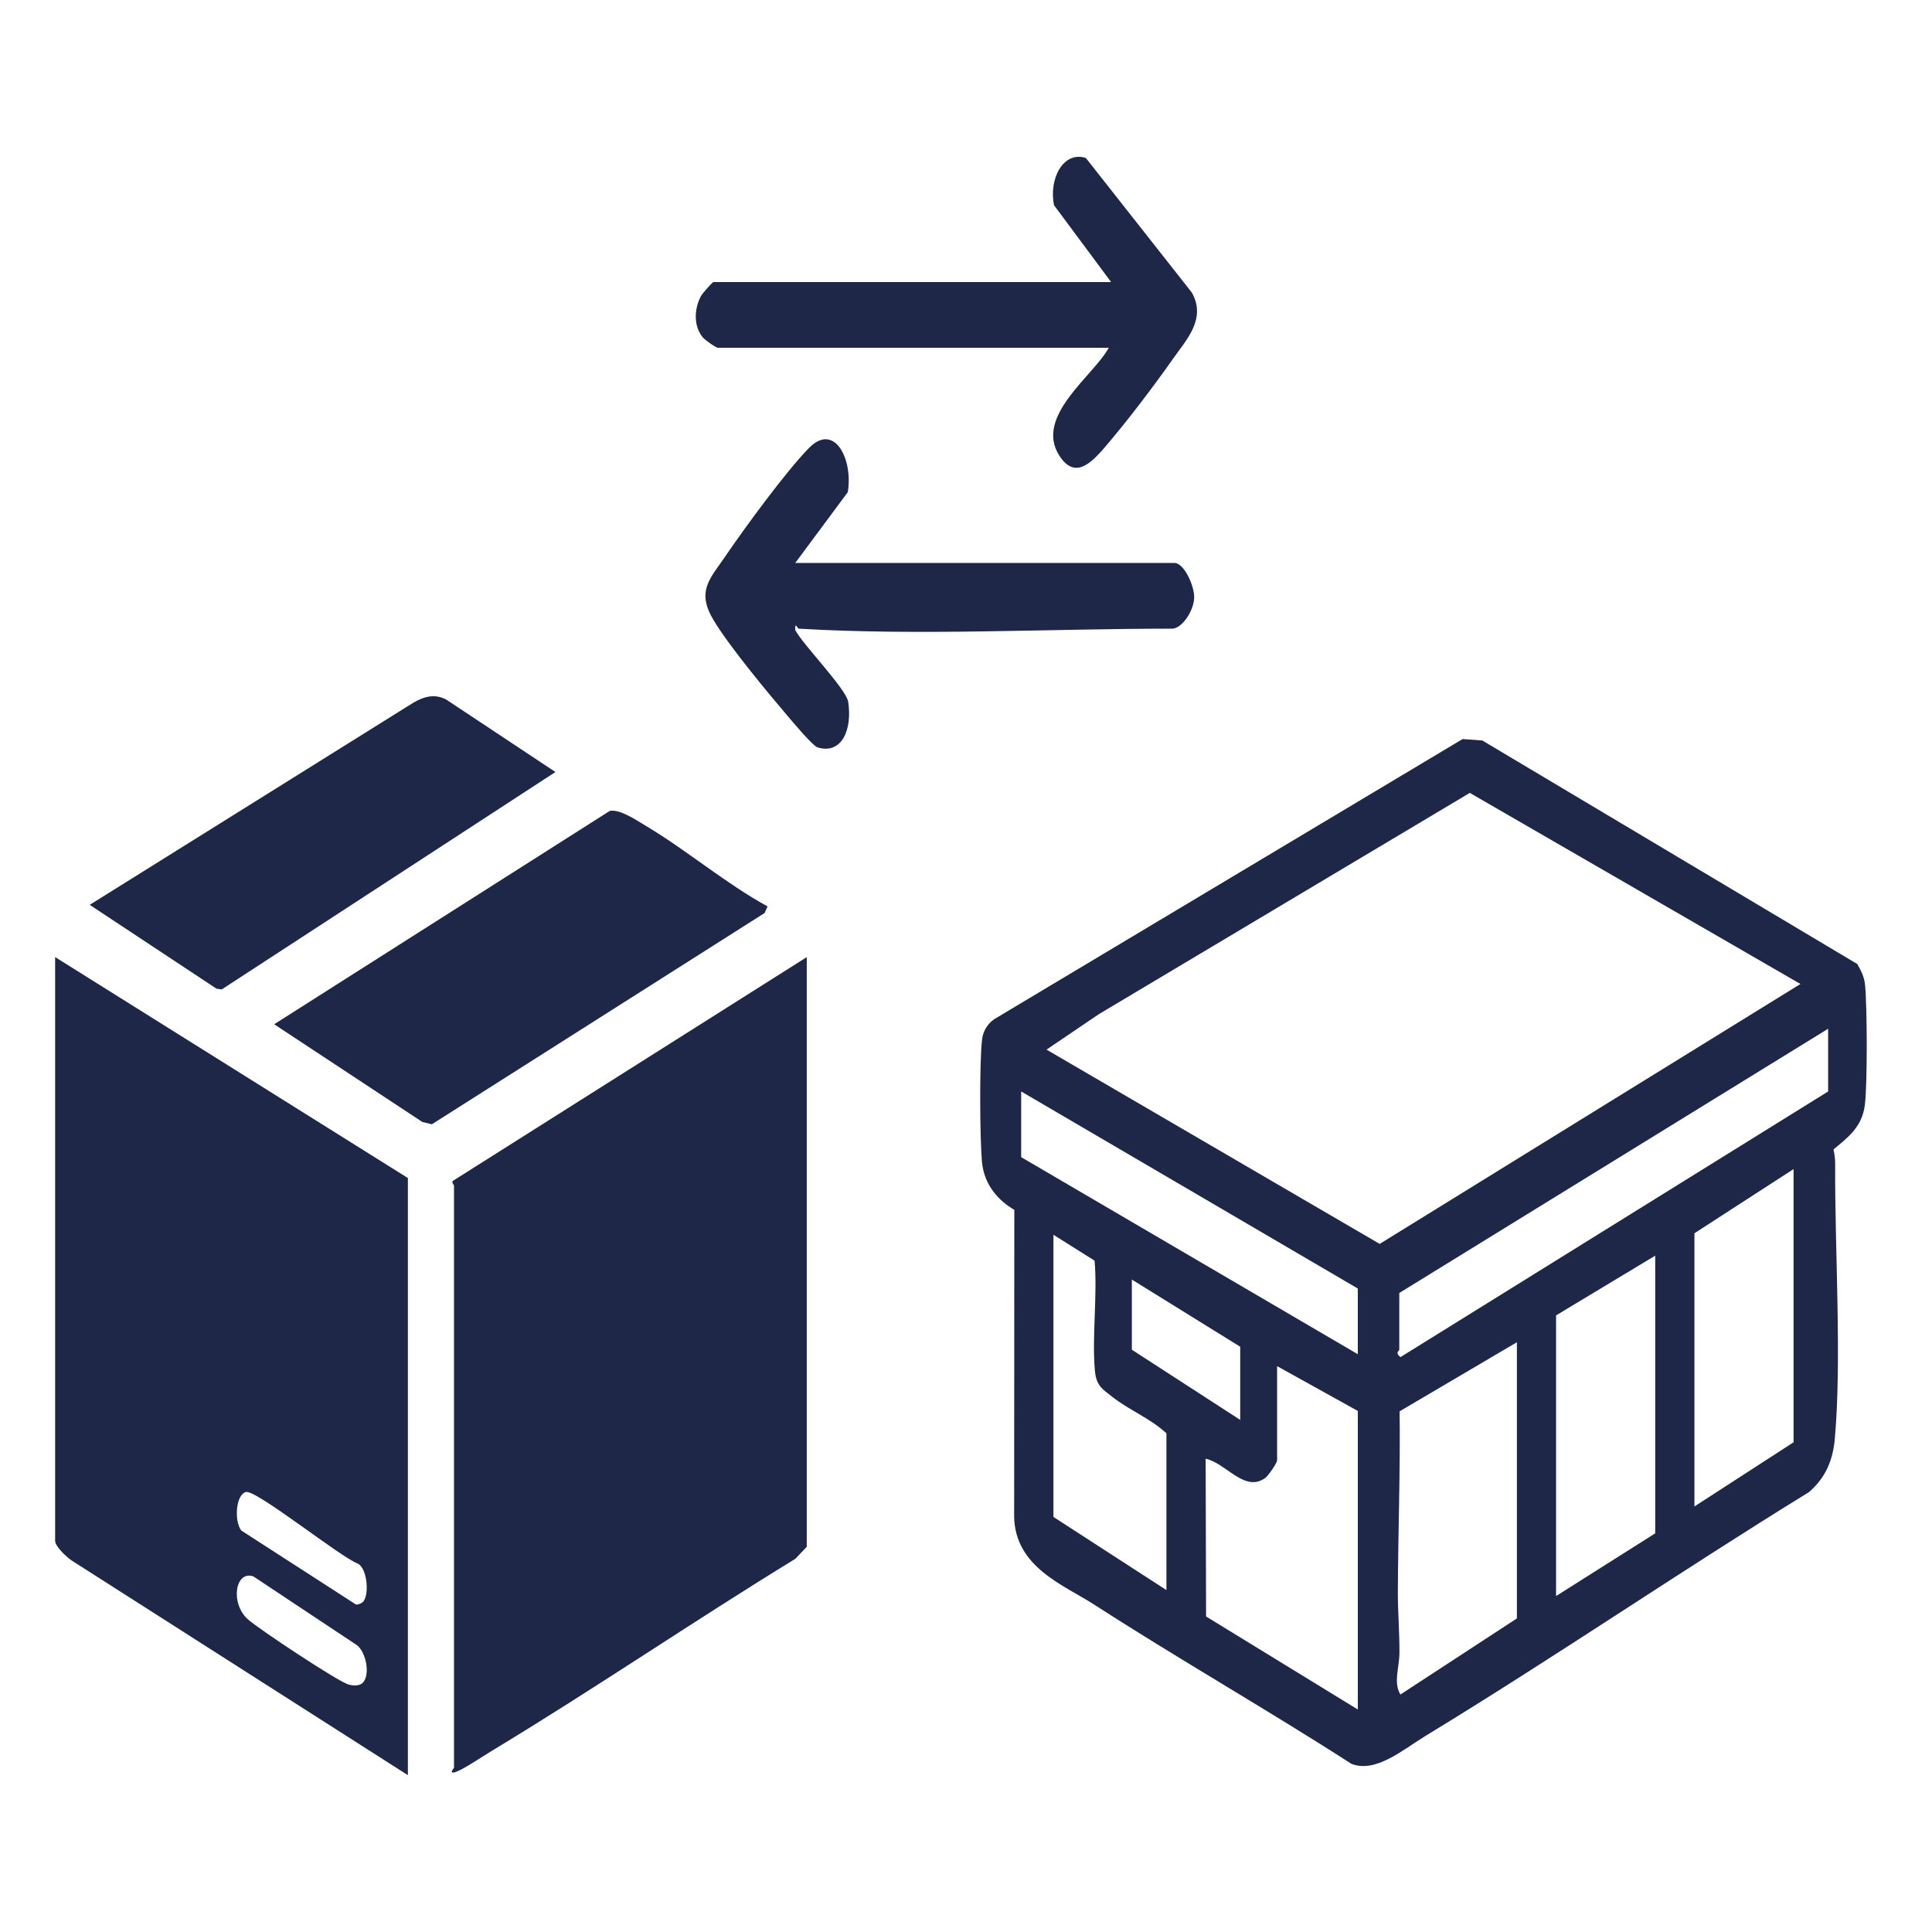
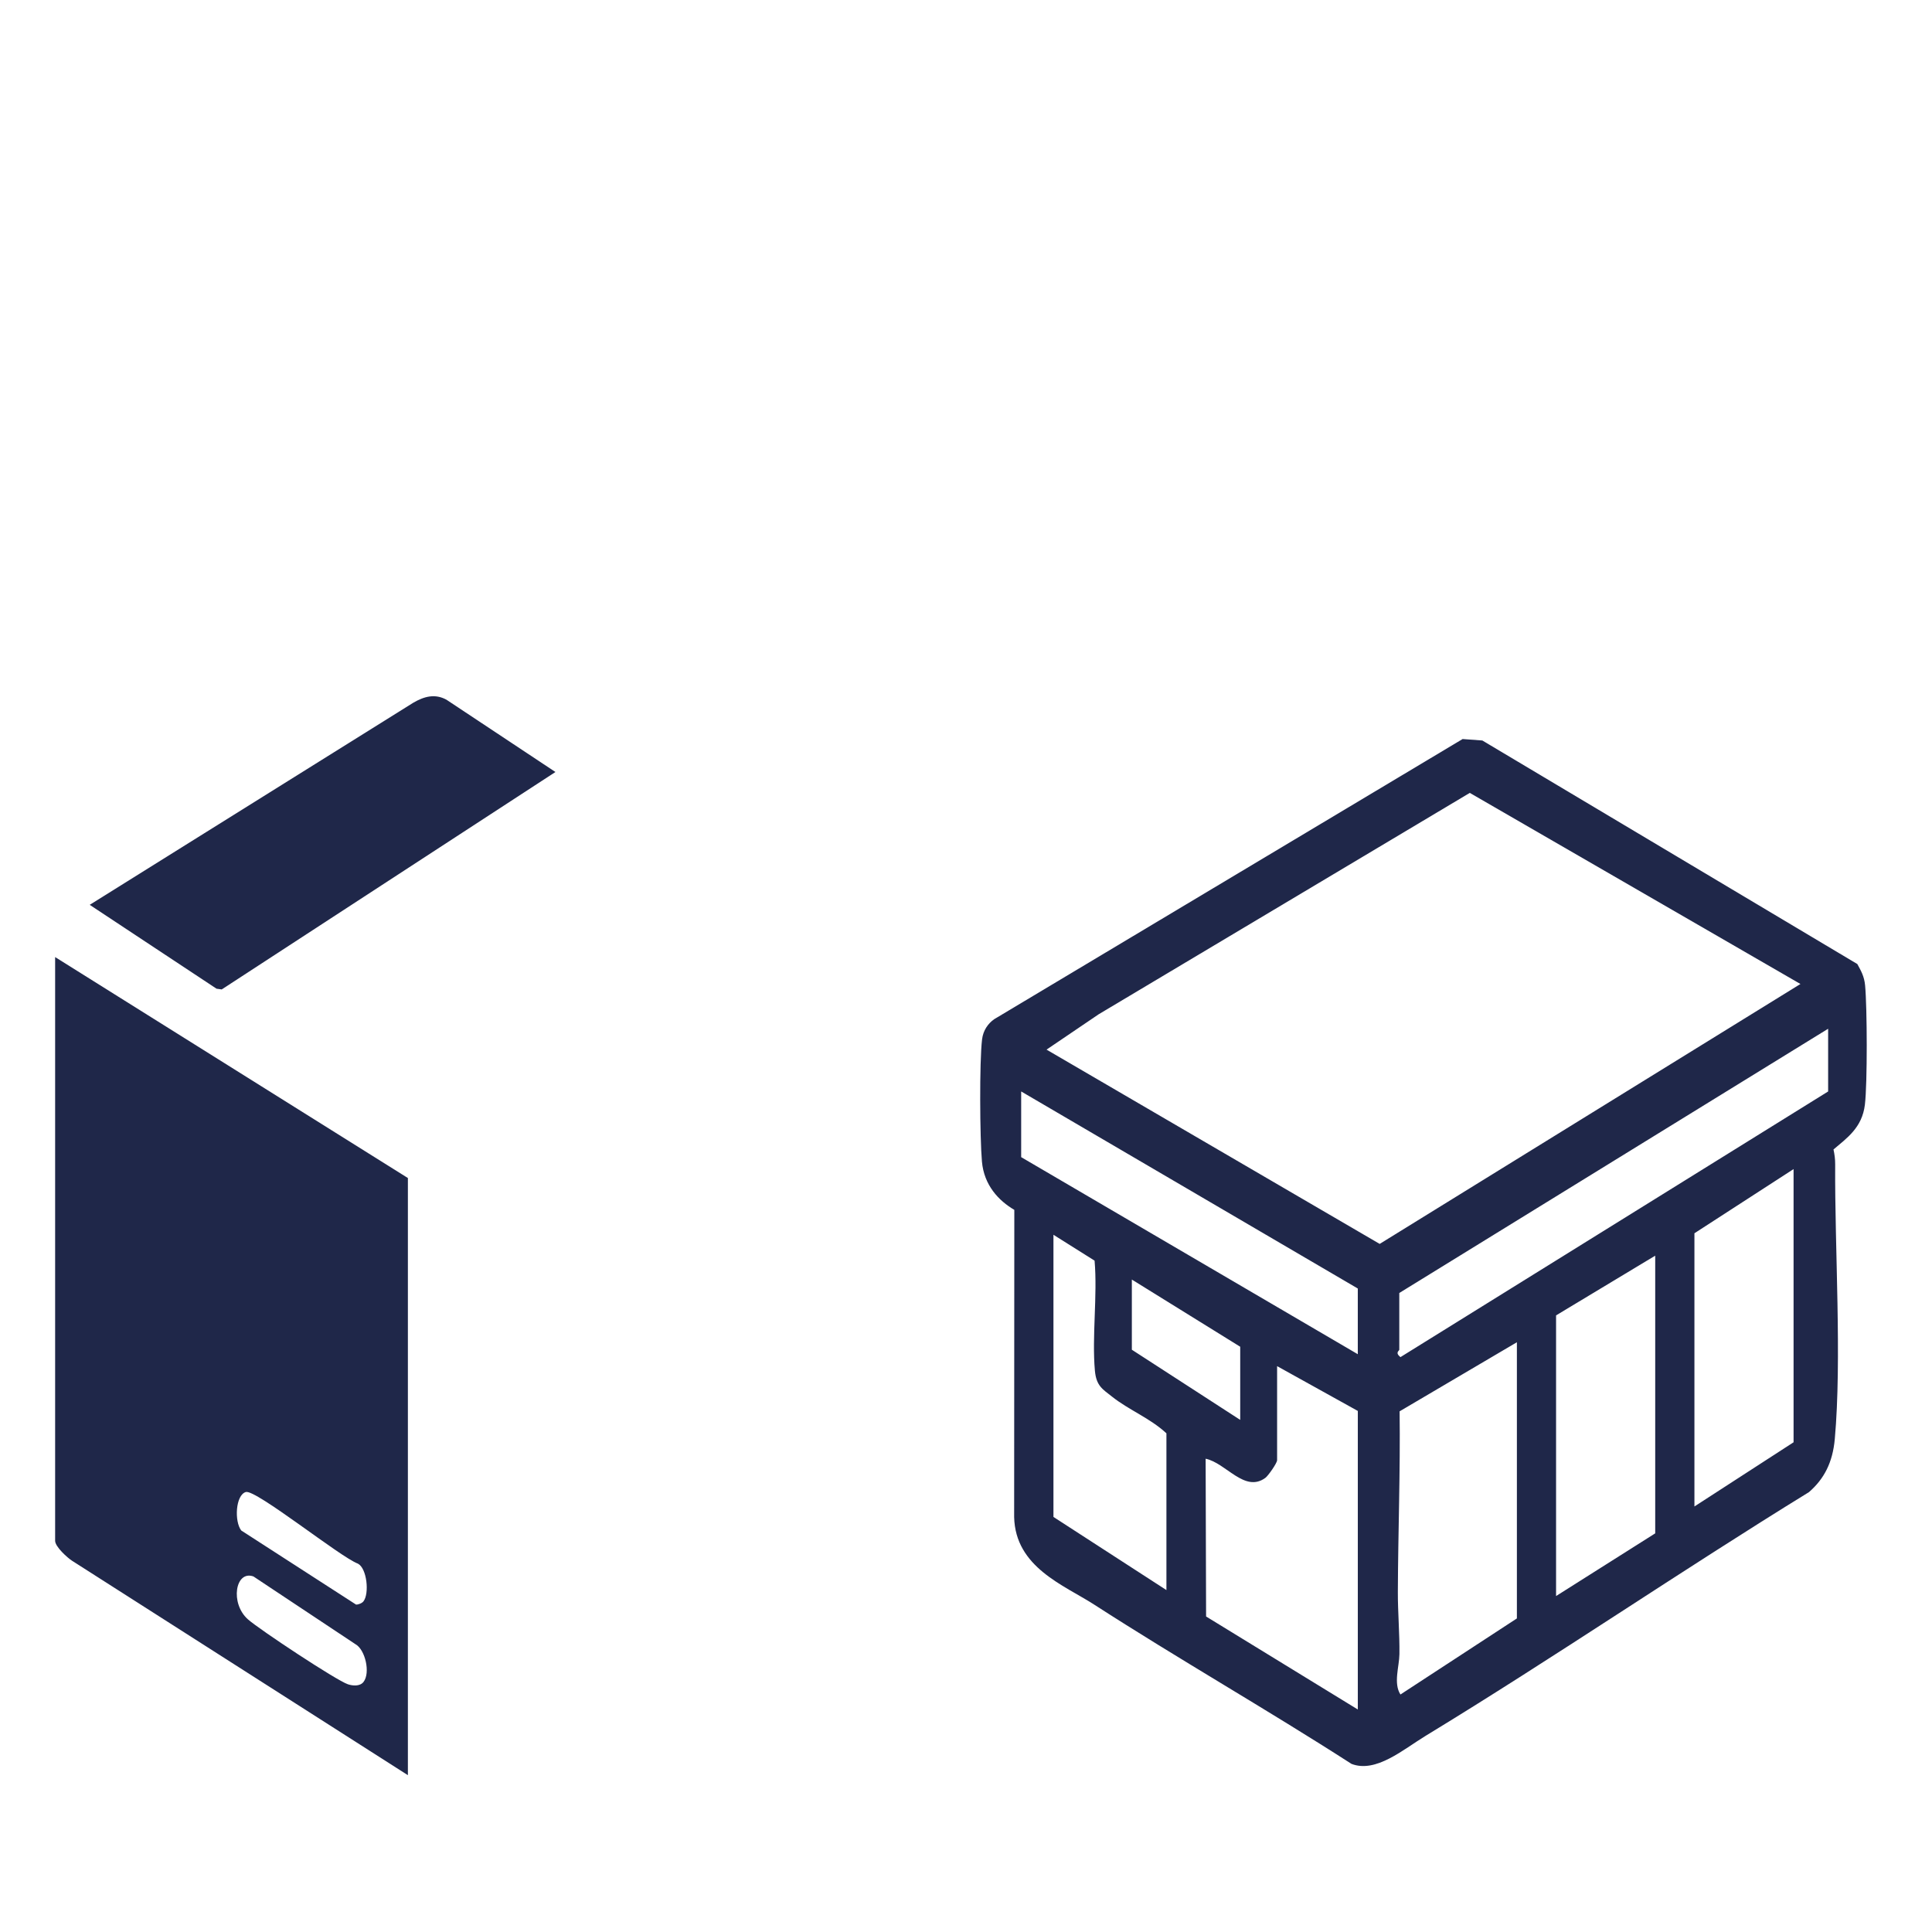
<svg xmlns="http://www.w3.org/2000/svg" id="Capa_1" viewBox="0 0 1024 1024">
  <defs>
    <style>      .st0 {        fill: #1f2749;      }    </style>
  </defs>
  <path class="st0" d="M984.43,510.98c2.01,3.67,3.67,6.58,4.11,11.29,1.1,11.74,1.25,51.96-.11,63.25-1.48,12.22-9.57,17.69-16.64,23.73.57,2.61.91,5.18.89,7.93-.27,44.28,3.58,103.36-.2,145.5-1.12,12.54-5.7,21.22-13.68,28.17-68.14,41.93-135,87.68-203.27,129.23-11.78,7.17-26.24,19.81-39.21,14.82-45.12-29.05-91.33-55.35-136.42-84.45-15.94-10.29-41.77-19.7-42.38-46.4l.09-162.79c-8.32-4.89-16.05-13.06-17.16-25.59s-1.37-52.97.07-64.79c.58-4.8,3.21-8.43,6.42-10.68l248.27-148.49,10.46.77,198.74,118.48ZM954.28,521.54l-175.26-101.29-196.67,117.32-27.66,18.75,176.57,102.98,223.01-137.76ZM968.95,545.26l-227.3,140.05v30.07c0,.61-2.43,1.46.61,3.93l226.69-140.81v-33.23ZM719.66,682.94l-178.42-104.45v34.82l178.42,104.45v-34.82ZM898.08,798.46l52.55-34.02v-144.8l-52.55,34.02v144.8ZM618.23,842.77v-83.08c-8.72-8.1-19.92-12.33-28.92-19.51-4.84-3.86-8.25-5.52-8.99-13.68-1.63-18.13,1.43-39.79-.17-58.33l-21.8-13.71v149.55l59.88,38.77ZM877.3,665.53l-52.55,31.65v148.76l52.55-33.23v-147.17ZM657.34,752.57v-38.77l-57.44-35.61v37.19l57.44,37.19ZM803.98,711.42l-62.16,36.61c.42,31.89-.81,63.94-.93,95.79-.04,10.44.98,22.21.83,32.93-.1,6.65-3.27,15.38.54,21.37l61.72-40.32v-146.38ZM719.66,747.82l-42.77-23.74v49.85c0,1.54-4.75,8.29-6.21,9.36-11.01,8.09-20.87-7.91-31.67-10.14l.24,83.62,80.42,49.3v-158.25Z" />
-   <path class="st0" d="M427.6,507.28v312.55l-6.07,6.38c-53.92,33.02-106.85,69.18-160.91,101.8-4.7,2.84-15.22,10-19.41,11.27-3.59,1.08-.58-2.17-.58-2.34v-308.59c0-.32-1.24-1.3-.7-2.4l187.67-118.66Z" />
  <path class="st0" d="M216.19,624.38v316.5l-178.02-113.66c-2.33-1.49-8.95-7.39-8.95-10.57v-309.38l186.97,117.11ZM192.67,848.71c3.16-4.17,1.82-17.43-2.95-19.94-9.19-3.33-54.2-39.55-59.44-37.97-5.47,1.65-6.13,15.62-2.41,20.39l60.85,39.27c1.16.04,3.15-.69,3.95-1.75ZM192.68,891.45c3.75-4.87.87-17.08-4.19-19.93l-54.16-35.97c-9.59-3.43-12.55,14.26-2.87,22.78,6.16,5.43,46.8,32.31,52.93,34.37,2.48.83,6.38,1.22,8.29-1.25Z" />
-   <path class="st0" d="M406.82,480.4l-1.57,3.52-176.35,111.97-5.04-1.22-78.54-51.79,177.88-113.09c5.36-1.05,14.1,4.93,19.32,8.05,21.5,12.83,42.34,30.6,64.3,42.56Z" />
  <path class="st0" d="M294.39,409.18l-176.87,115.24-2.76-.39-67.21-44.45,171.47-107.1c5.76-3.38,11.53-4.93,17.59-1.63l57.78,38.33Z" />
-   <path class="st0" d="M588.9,149.49l-30.25-40.73c-2.86-14.26,5.07-28.85,16.87-25.03l56.15,71.3c7.87,13.9-2.8,24.96-9.75,34.86-10.47,14.91-25.09,34.13-36.62,47.49-7.34,8.5-15.87,16.73-23.94,3.95-13.14-20.82,18.46-42.38,26.31-57.01h-207.13c-1.1,0-6.79-4.02-8-5.46-4.99-5.94-4.71-15.08-.98-22,.81-1.51,6.1-7.36,6.54-7.36h210.8Z" />
-   <path class="st0" d="M423.32,333.2c-.56-.03-2.12-4.07-1.82.77,4.2,7.87,27.05,31.24,28.07,38.03,2.22,14.88-3.44,27.97-16.21,24.16-2.48-.74-12.82-13.05-15.55-16.26-10.72-12.58-31.39-37.39-39.73-51.42-9.02-15.18-1.83-21.63,6.12-33.29,10.61-15.56,32.49-45.45,44.59-57.77,13.5-13.75,23.48,6.04,20.55,23.45l-27.85,37.51h201.02c4.98,0,10.48,11.85,10.43,18.23-.05,6.97-6.48,16.59-11.66,16.59-64.82,0-133.67,3.83-197.97,0Z" />
</svg>